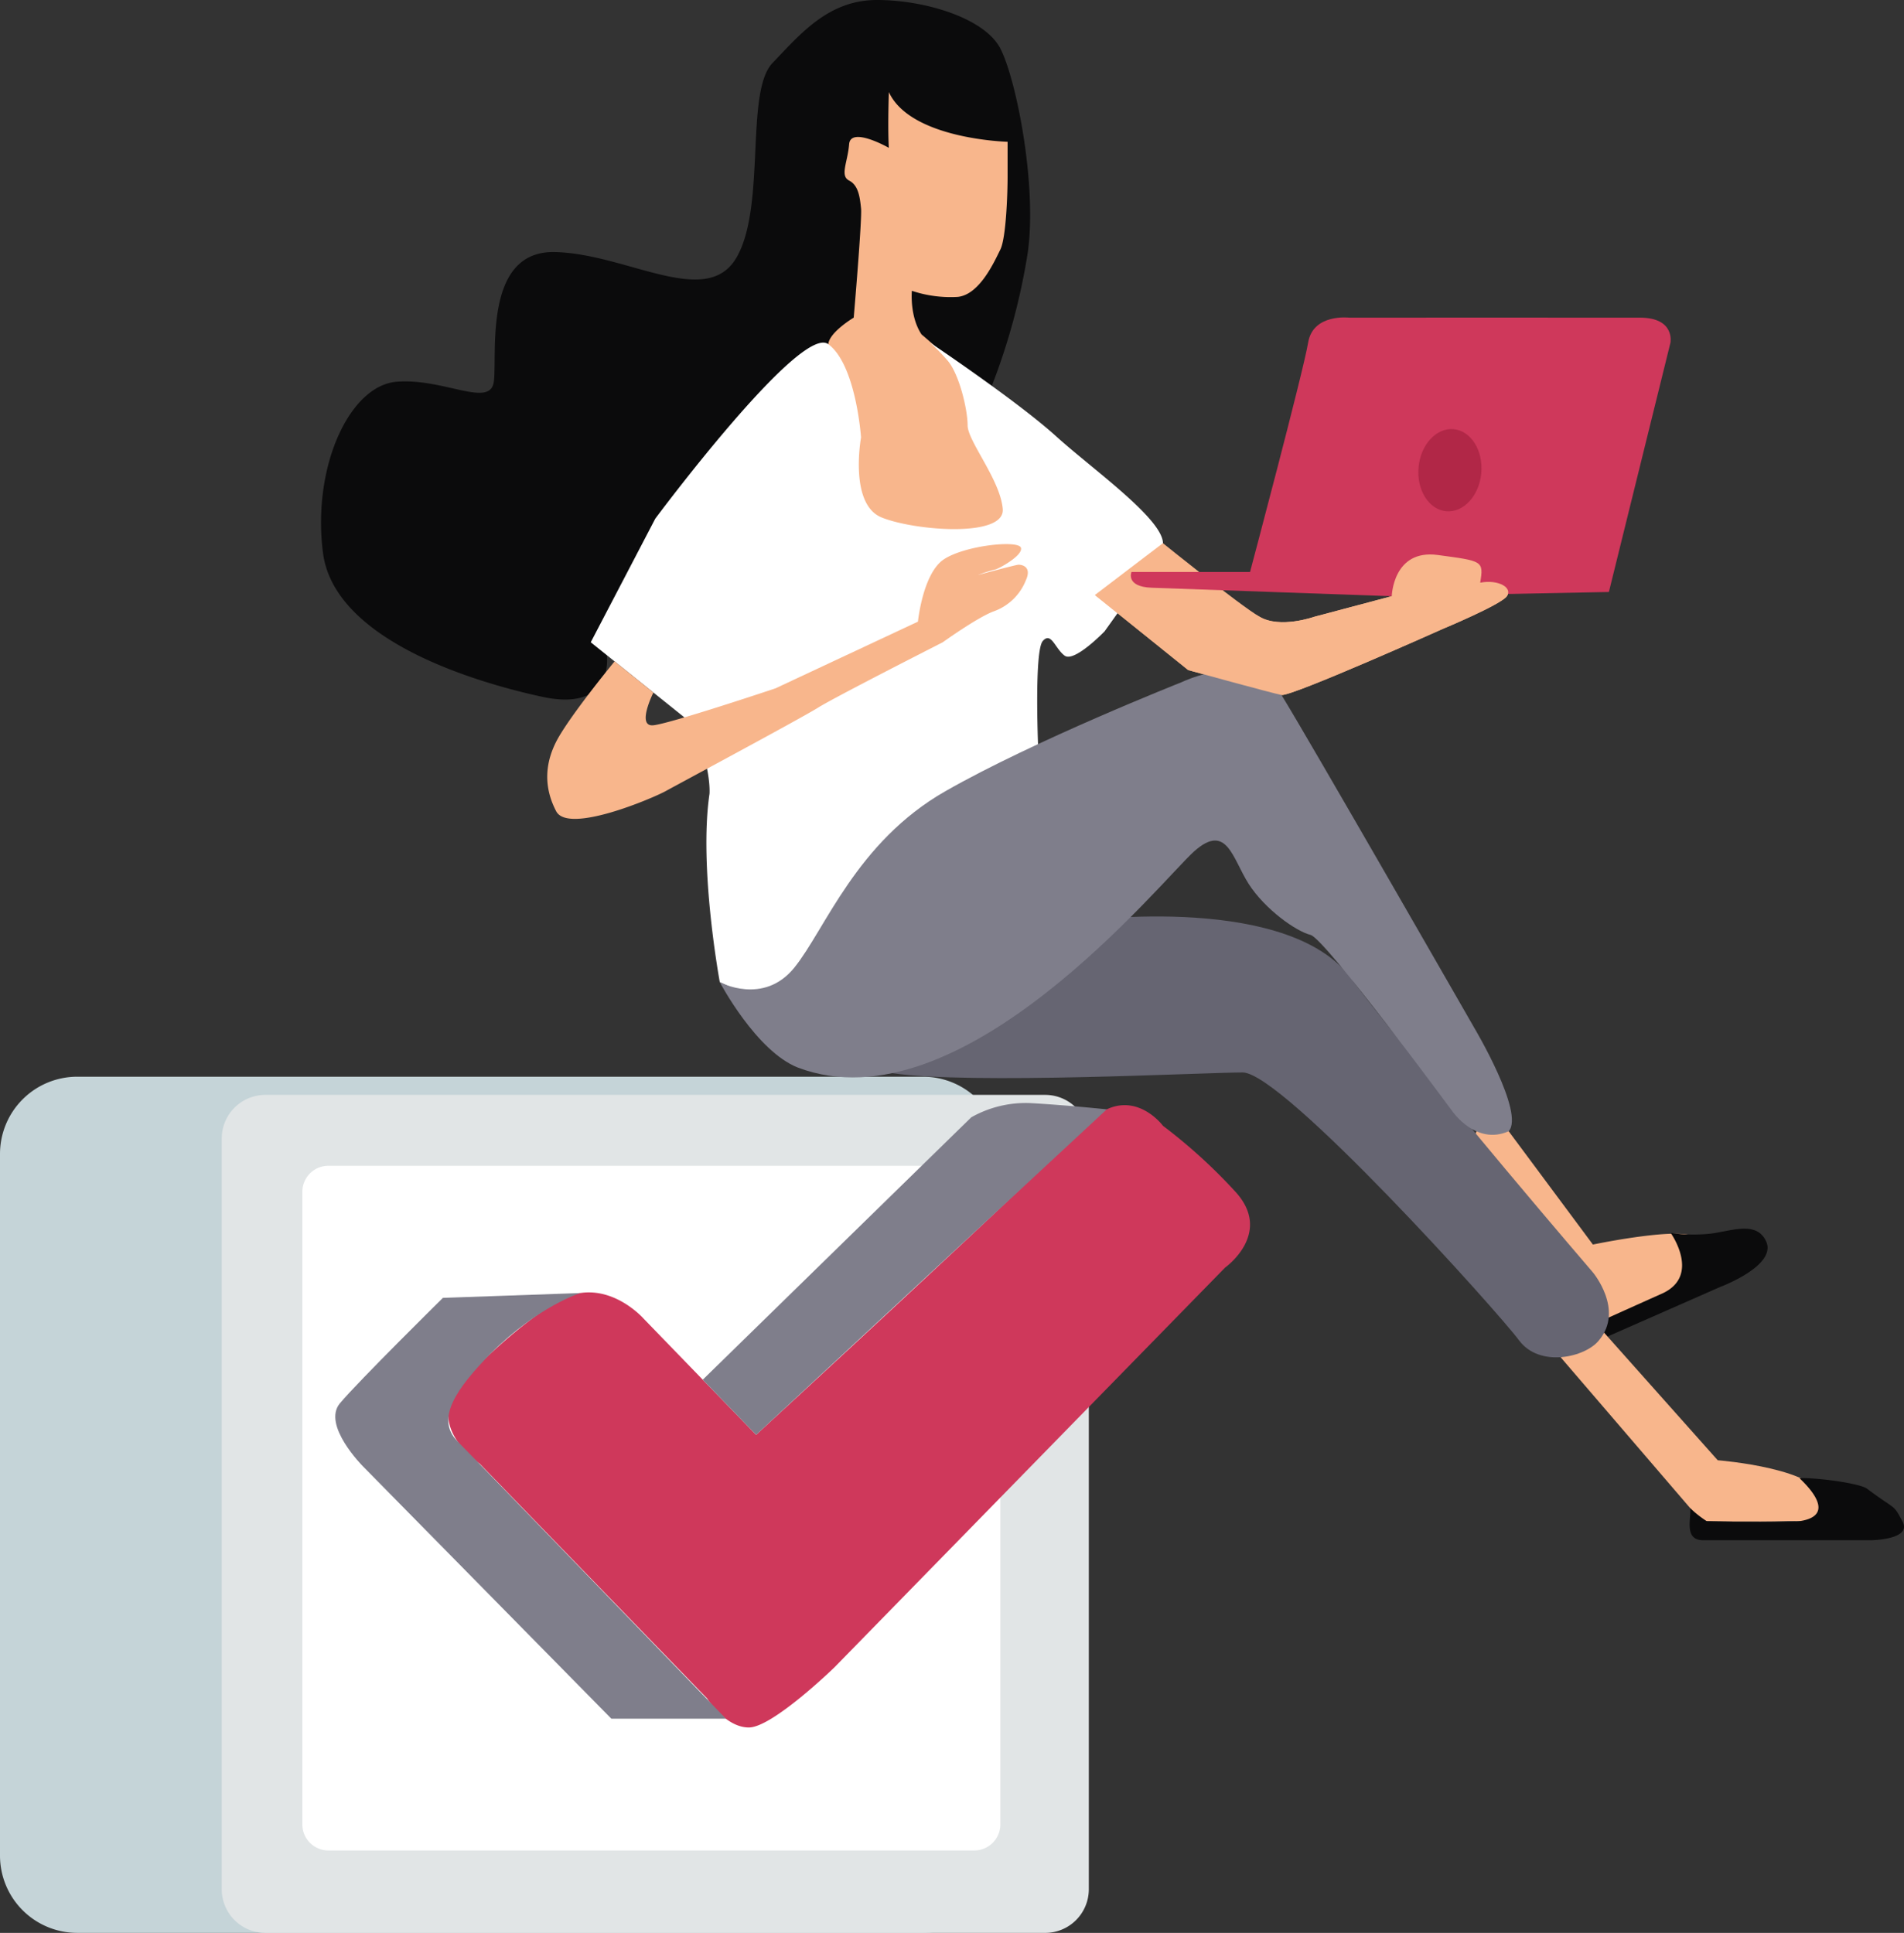
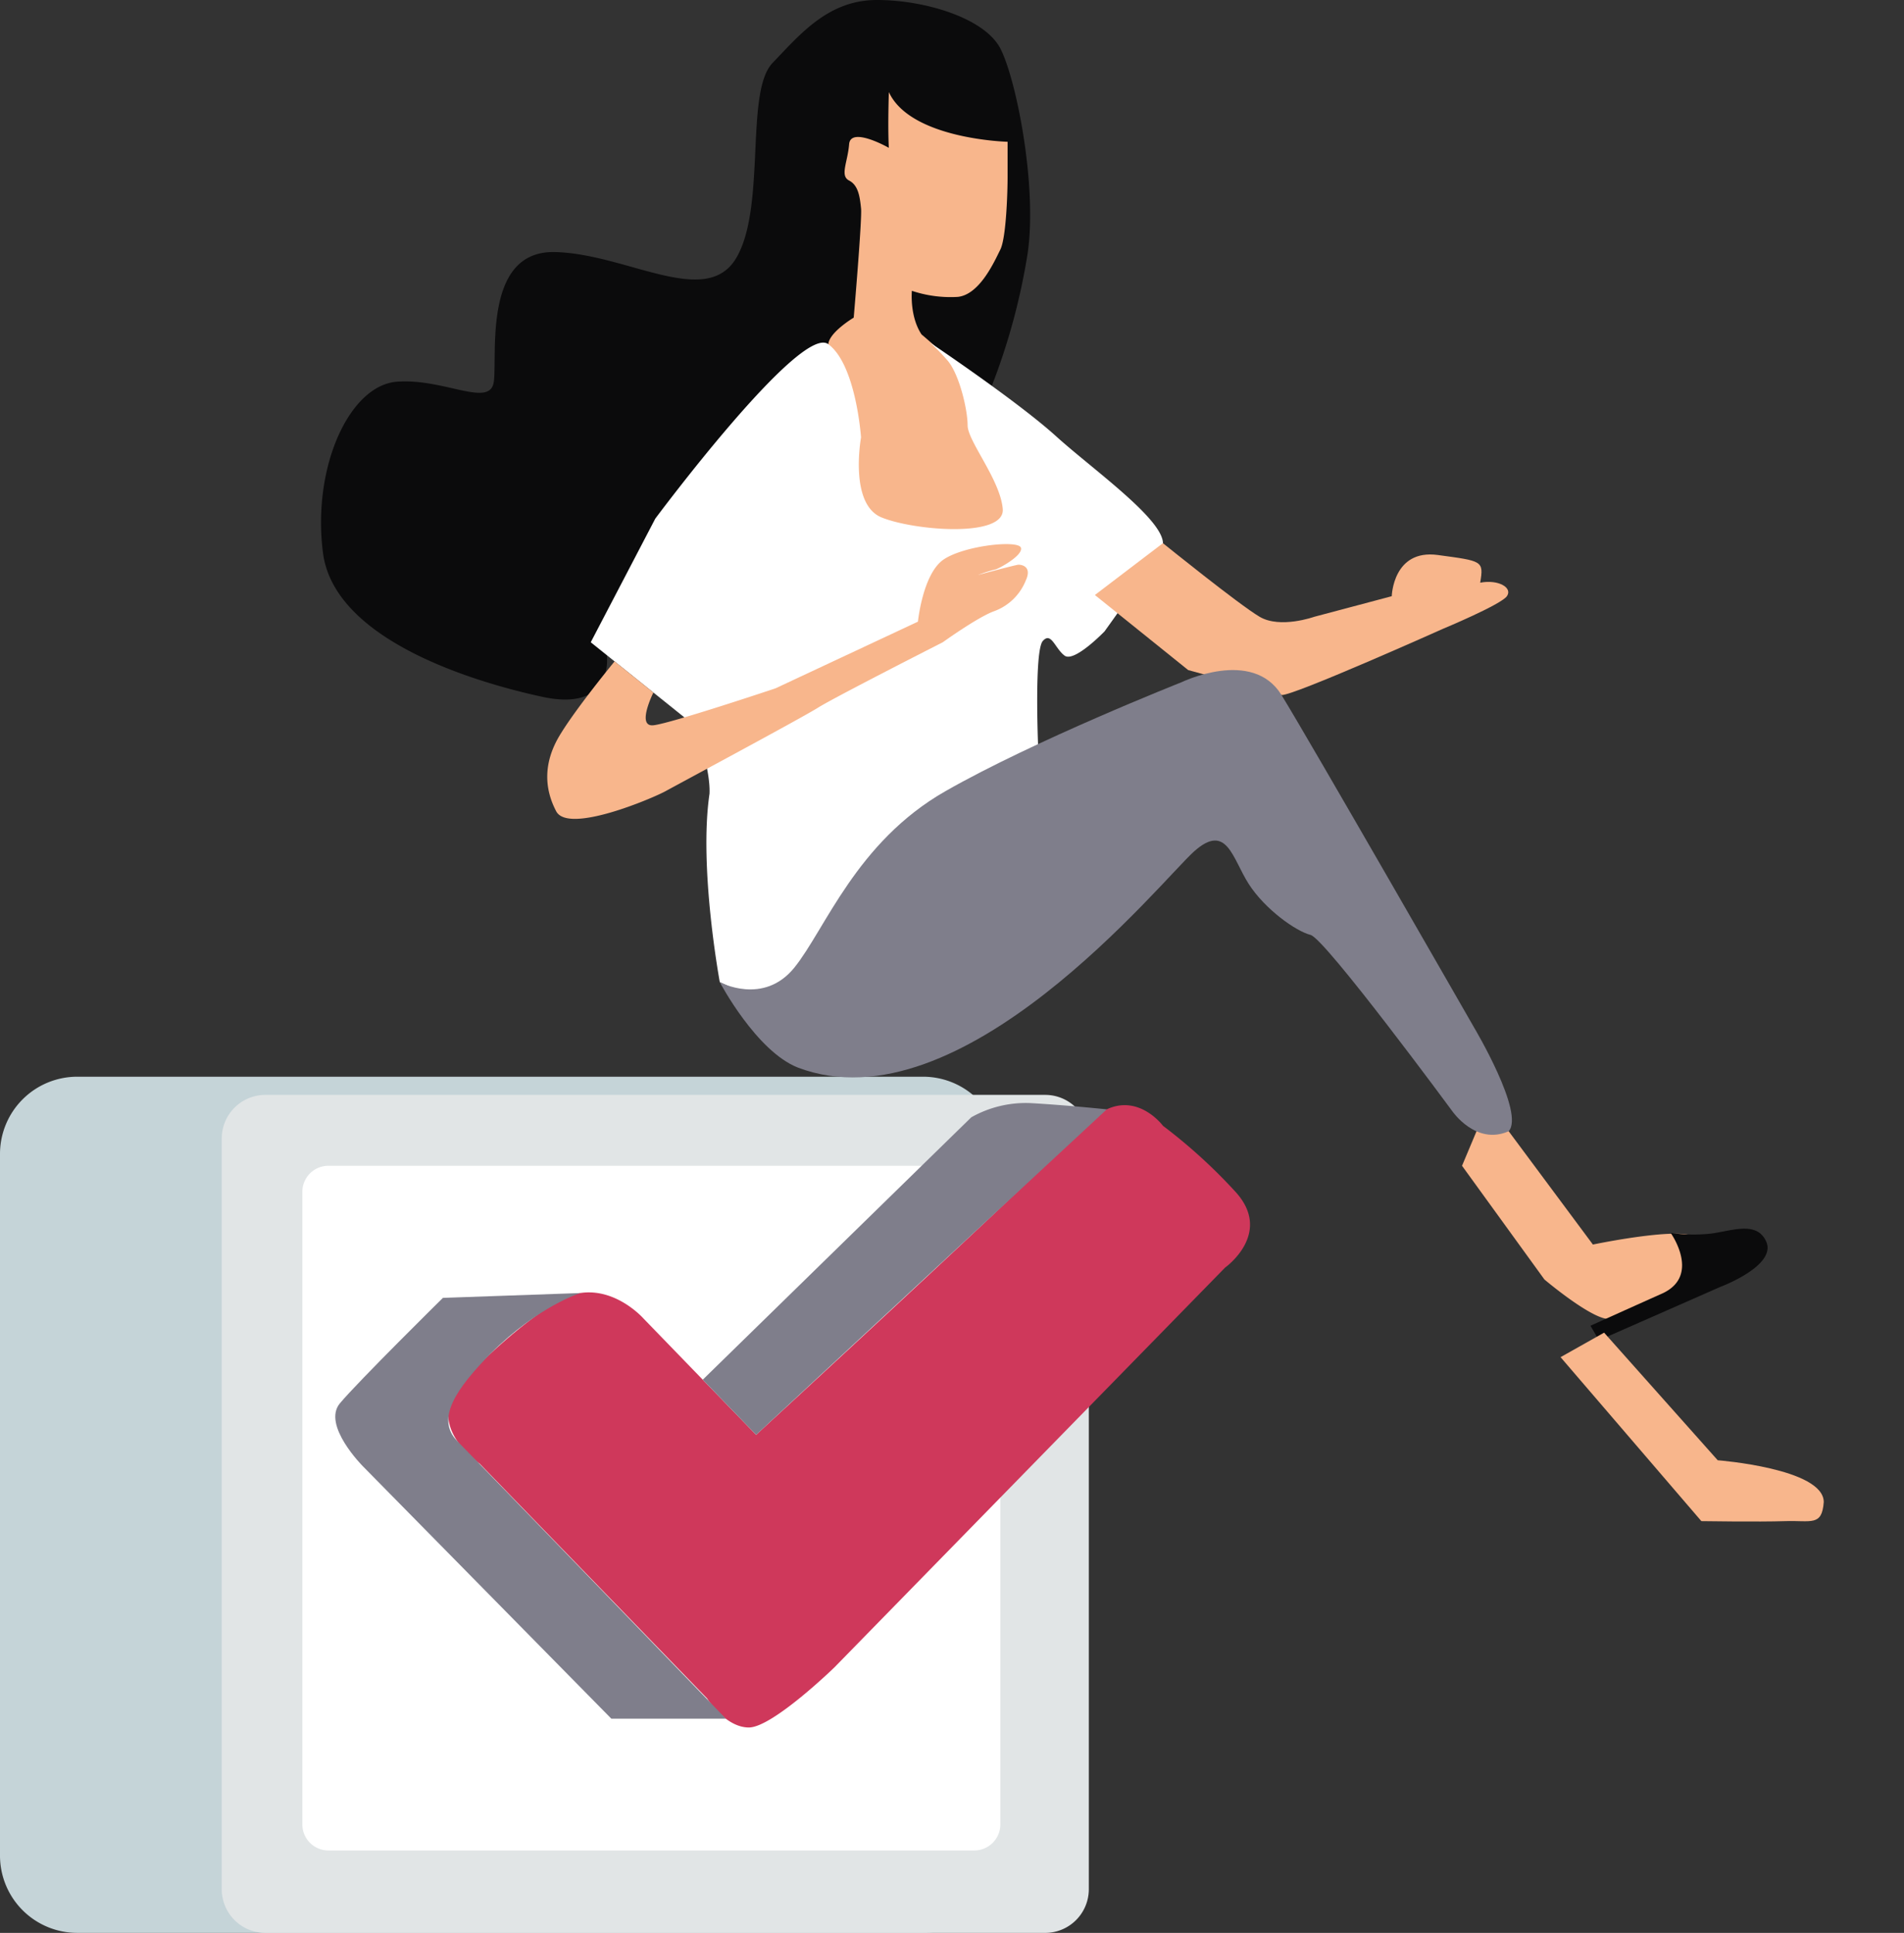
<svg xmlns="http://www.w3.org/2000/svg" id="Groupe_205" data-name="Groupe 205" width="379.563" height="385.308" viewBox="0 0 379.563 385.308">
  <rect x="0" y="0" width="379.563" height="385.308" fill="#333333" stroke="none" />
  <defs>
    <clipPath id="clip-path">
      <rect id="Rectangle_153" data-name="Rectangle 153" width="379.563" height="385.308" fill="none" />
    </clipPath>
  </defs>
  <g id="Groupe_204" data-name="Groupe 204" clip-path="url(#clip-path)">
    <path id="Tracé_594" data-name="Tracé 594" d="M184.018,269.393H15.4A15.4,15.4,0,0,1,0,253.993V114.122a15.4,15.4,0,0,1,15.4-15.4H184.018a15.4,15.4,0,0,1,15.4,15.4V253.993a15.4,15.4,0,0,1-15.4,15.4" transform="translate(0 115.915)" fill="#c5d4d8" />
    <path id="Tracé_595" data-name="Tracé 595" d="M184.481,267.436H29.03a8.7,8.7,0,0,1-8.7-8.7V109.086a8.7,8.7,0,0,1,8.7-8.7H184.481a8.7,8.7,0,0,1,8.7,8.7V258.739a8.7,8.7,0,0,1-8.7,8.7" transform="translate(23.874 117.872)" fill="#e1e5e6" />
    <path id="Tracé_596" data-name="Tracé 596" d="M161.674,243.377H32.916a5.194,5.194,0,0,1-5.194-5.194v-126.1a5.194,5.194,0,0,1,5.194-5.194H161.674a5.2,5.2,0,0,1,5.194,5.194v126.1a5.2,5.2,0,0,1-5.194,5.194" transform="translate(32.55 125.503)" fill="#fff" />
    <path id="Tracé_597" data-name="Tracé 597" d="M47.411,172.842,92.7,219.586s3.624,5.8,8.336,5.8,17.03-11.958,17.03-11.958l77.906-79.72s9.723-6.886,1.963-15.219a107.18,107.18,0,0,0-14.349-13.045s-6.84-9.253-15.515,0c-8.651,9.229-65.588,61.6-65.588,61.6L80.023,143.854s-7.973-9.06-17.393-3.261-18.48,15.58-18.48,15.58-8.7,7.61,3.261,16.669" transform="translate(48.252 118.977)" fill="#cf385b" />
    <path id="Tracé_598" data-name="Tracé 598" d="M64.437,156.289l53.523-52.3a22.086,22.086,0,0,1,12.08-2.82c7.005.4,14.941,1.231,14.941,1.231l-69.9,64.881Z" transform="translate(75.659 118.743)" fill="#7f7e8b" />
    <path id="Tracé_599" data-name="Tracé 599" d="M108.611,203.41H85.778L36.255,153.1s-8.214-8.214-4.59-12.562S52.2,119.52,52.2,119.52l27.414-.963s-8.286,2.513-17.85,12.006c-6.8,6.955-11.143,13.032-6.67,17.541s53.519,55.306,53.519,55.306" transform="translate(36.096 139.204)" fill="#7f7e8b" />
    <path id="Tracé_600" data-name="Tracé 600" d="M86.411,130.607s1.624,11.438-12.871,8.3-41.55-11.595-43.724-28.747S35.131,76.82,44.552,76.094s18.6,5.316,19.326,0S61.7,50,75.955,50.248s30.2,11.353,36.237,1.207,1.691-33.095,7.246-38.893S130.6,0,140.241,0s21.474,3.624,24.614,9.664,7.34,27.055,5.483,40.585a128.13,128.13,0,0,1-7.179,26.668l-1.2,4.011L117.506,93,86.343,123.926Z" transform="translate(34.563 -0.001)" fill="#0b0b0c" />
    <path id="Tracé_601" data-name="Tracé 601" d="M75.405,62.8s-.941,32.13,7.742,33.821,30.184,2.9,34.291,0S108.8,69.29,108.8,69.29s-9.24-8.908-13.588-12.532c-2.415-3.622-1.933-8.7-1.933-8.7a24.324,24.324,0,0,0,9.179,1.209c4.348-.483,7.249-7.005,8.455-9.423s1.45-11.836,1.45-14.493V18.349S93.04,17.865,88.691,8.444c-.241,7.973,0,11.112,0,11.112s-7.629-4.348-7.92-.724-1.883,6.281,0,7.246,2.148,3.383,2.376,5.557-1.461,21.77-1.461,21.77-4.831,2.87-5.072,5.285A11.363,11.363,0,0,1,75.405,62.8" transform="translate(88.502 9.915)" fill="#f8b68c" />
    <path id="Tracé_602" data-name="Tracé 602" d="M79.894,158.907s-4.227-22.829-2.052-37.565c.241-5.072-2.9-13.528-2.9-13.528L54.167,91.145l12.862-24.64s28.929-38.893,34.484-34.786,6.535,18.6,6.535,18.6-2.429,13.286,4.094,15.943,24.642,4.107,24.157-1.691-7.005-13.528-7.005-16.669-1.691-10.386-4.107-13.045a38.952,38.952,0,0,0-3.381-3.444S139.2,43.073,146.929,50.078,170.6,68.2,167.947,72.546s-11.353,16.426-11.353,16.426-6.04,6.281-7.973,4.833-2.657-4.833-4.348-2.9-.941,20.552-.941,20.552L139.2,139.462,94.991,165.793Z" transform="translate(63.6 36.886)" fill="#fff" />
    <path id="Tracé_603" data-name="Tracé 603" d="M71.34,79.477s-3.453,6.888,0,6.525,24.348-7.366,24.348-7.366l28.386-13.288s.965-9.662,5.194-12.441,14.856-3.866,15.339-2.294-4.711,4.348-5.194,4.348a28.213,28.213,0,0,0-3.381,1.087s7.61-2.055,8.092-2.055,2.779.241,1.45,3.142a10.77,10.77,0,0,1-6.4,6.159c-3.261,1.209-10.147,6.159-10.147,6.159S107.405,80.447,104.144,82.5,76.121,97.84,73.706,99.168s-19.326,8.575-21.742,3.985-2.537-9.662.6-14.978S63.6,73.268,63.6,73.268Z" transform="translate(58.917 58.577)" fill="#f8b68c" />
    <path id="Tracé_604" data-name="Tracé 604" d="M113.958,49.8s15.178,12.262,19.285,14.678,10.871,0,10.871,0l15.46-4.107s.241-9.423,9.179-8.214,9.179,1.133,8.455,5.518c3.624-.687,6.522,1,5.316,2.7s-12.8,6.522-12.8,6.522-30.2,13.528-32.13,13.164-18.6-4.964-18.6-4.964l-18.6-14.965Z" transform="translate(117.872 58.479)" fill="#f8b68c" />
-     <path id="Tracé_605" data-name="Tracé 605" d="M107.869,82.991,155.7,84.682l43.287-.846,12.275-49.705s.965-4.953-6.04-4.981-57.978,0-57.978,0-7.246-.878-8.214,4.981-11.58,45.72-11.58,45.72H103.814s-1.237,2.953,4.055,3.139" transform="translate(121.746 34.172)" fill="#cf385b" />
-     <path id="Tracé_606" data-name="Tracé 606" d="M142.6,48.1c-.4,4.518-3.529,7.931-6.983,7.625s-5.931-4.22-5.529-8.738,3.529-7.931,6.983-7.625S143,43.578,142.6,48.1" transform="translate(152.695 46.19)" fill="#b12747" />
    <path id="Tracé_607" data-name="Tracé 607" d="M143.356,106.529l16.789,22.587s20.776-4.348,20.776-.724a21.339,21.339,0,0,0,1.933,7.692s-16.034,7.975-19.613,7.873-12.758-7.873-12.758-7.873l-16.428-22.67,5.074-12.084Z" transform="translate(157.401 118.978)" fill="#f8b68c" />
    <path id="Tracé_608" data-name="Tracé 608" d="M147.524,134.906l24.157-10.629s11.353-4.227,9.179-9.06c-1.907-4.237-7.005-2.052-11.112-1.57a32.111,32.111,0,0,1-7.927-.144s5.994,8.366-1.494,11.986c-7.005,3.135-14.5,6.518-14.5,6.518Z" transform="translate(171.23 132.274)" fill="#0b0b0c" />
    <path id="Tracé_609" data-name="Tracé 609" d="M151.769,122.189l22.65,25.438s21.137,1.631,21.137,8.334c-.361,4.892-2.476,3.624-7.729,3.8s-16.669,0-16.669,0L143.09,127.074Z" transform="translate(168.009 143.468)" fill="#f8b68c" />
-     <path id="Tracé_610" data-name="Tracé 610" d="M122.663,84.931s42.718-5.859,54.576,12.288c17,22.146,47.61,57.767,47.61,57.767s6.281,7.49,1.209,13.528c-2.659,3.383-11.838,5.557-15.945,0s-47.105-53.386-55.078-53.386-54.228,2.439-69.873.133,3.2-19.459,3.2-19.459Z" transform="translate(92.7 98.663)" fill="#666572" />
    <path id="Tracé_611" data-name="Tracé 611" d="M66,123.655s8.7,4.711,14.856-2.9,12.321-25,30.077-35.15,47.105-21.742,47.105-21.742,14.132-6.886,19.93,2.537,38.411,66.312,38.411,66.312,10.145,17.03,6.883,20.654c-6.522,2.9-11.232-3.987-11.232-3.987s-25.366-34.423-28.264-35.147-9.06-5.074-12.321-10.147-4.348-12.321-10.871-6.522-46.381,55.441-78.993,43.12C73.246,137.424,66,123.655,66,123.655" transform="translate(77.494 72.138)" fill="#7f7e8b" />
-     <path id="Tracé_612" data-name="Tracé 612" d="M158.351,144.118a22.09,22.09,0,0,1-3.318-2.613c.3,1.813-1.394,6.4,2.594,6.4h33.458s8.212-.08,6.279-3.724-1.146-2.1-7.066-6.542c-1.476-1.109-10.329-2.263-13.469-2.1,1.513,1.454,7.981,7.694-.537,8.64-6.949.222-17.941-.065-17.941-.065" transform="translate(181.904 159.13)" fill="#0b0b0c" />
-     <path id="Tracé_613" data-name="Tracé 613" d="M118.989,61.053s10.147.889,14.254,3.3,10.871,0,10.871,0l15.46-4.107s.241-9.423,9.179-8.214,9.179,1.133,8.455,5.518c3.624-.687,6.522,1,5.316,2.7s-12.8,6.522-12.8,6.522-30.2,13.528-32.13,13.164-18.6-4.964-18.6-4.964l-18.6-14.965Z" transform="translate(117.872 58.603)" fill="#f8b68c" />
  </g>
</svg>